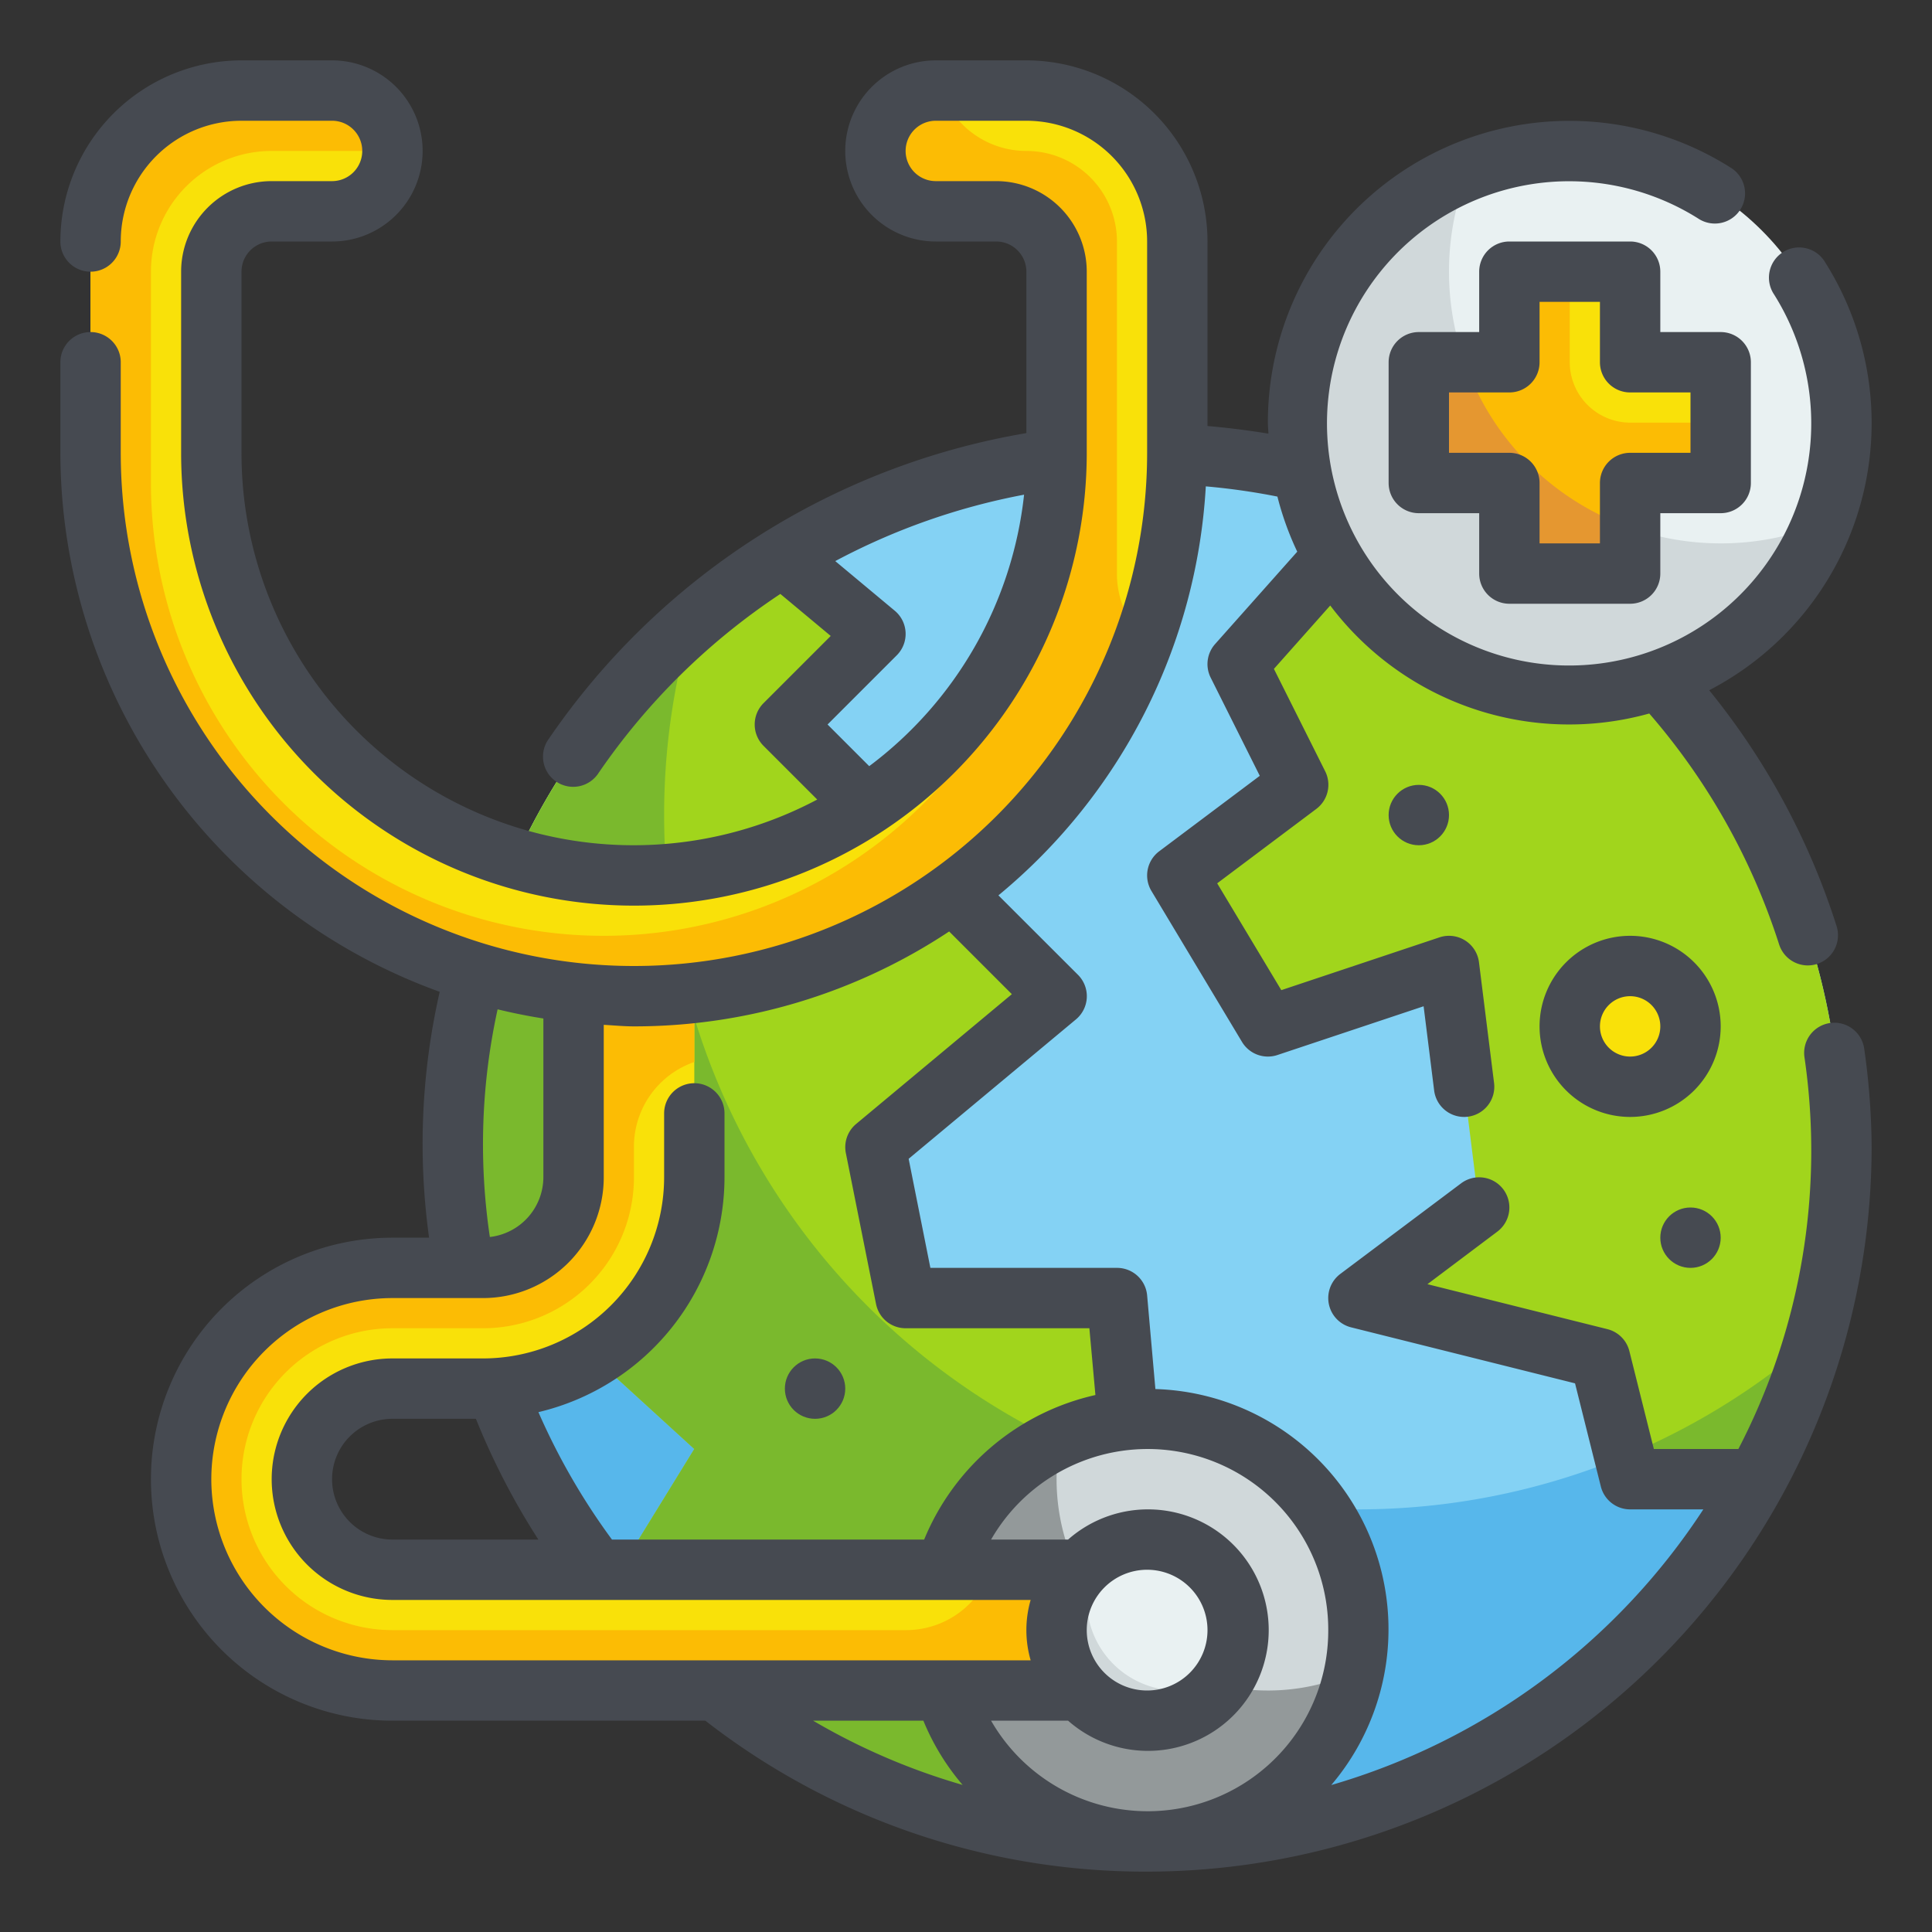
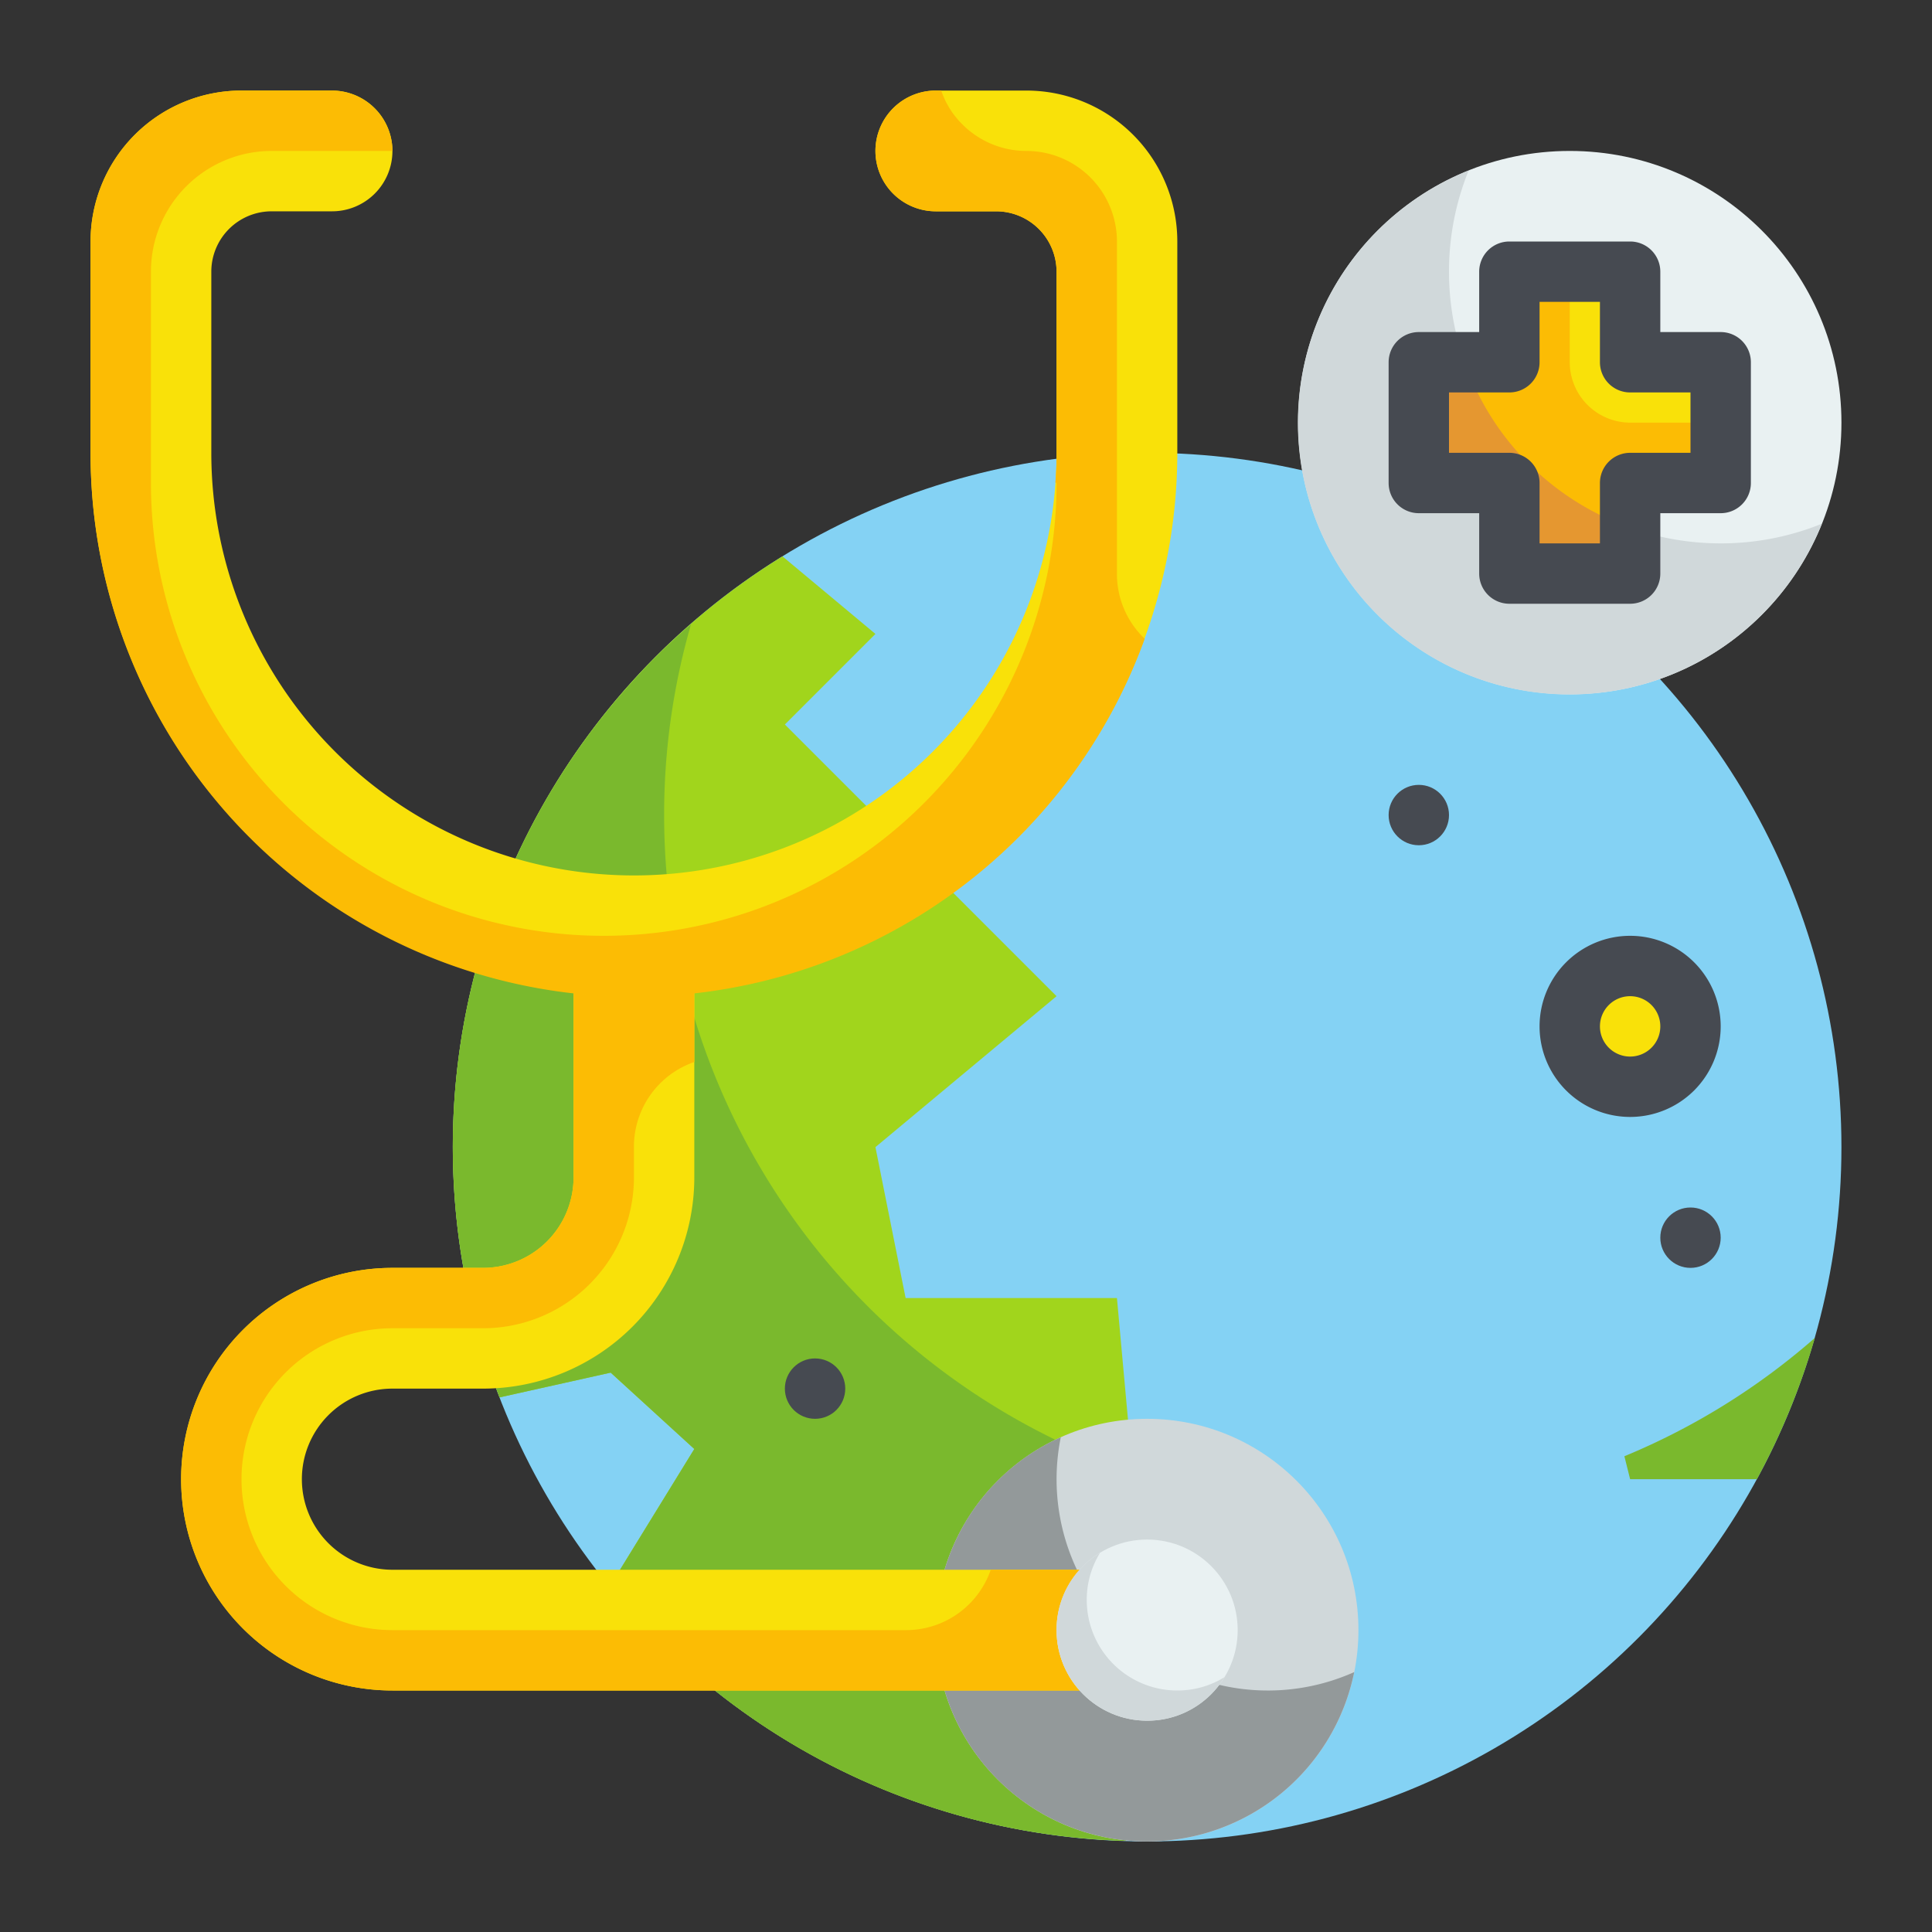
<svg xmlns="http://www.w3.org/2000/svg" width="512" viewBox="0 0 64 64" height="512">
  <rect x="0" y="0" width="64" height="64" fill="#333333" stroke="none" />
  <g data-name="Fill Outline" id="Fill_Outline">
    <g data-name="Stroke copy" id="Stroke_copy">
      <circle r="23" fill="#84d2f4" cy="38" cx="38" />
-       <path fill="#57b7eb" d="m60.11 44.33a23 23 0 1 1 -37.22-23.66 22.992 22.992 0 0 0 37.22 23.66z" />
+       <path fill="#57b7eb" d="m60.11 44.33z" />
      <path fill="#a1d51c" d="m38 54-.7 6.98a22.874 22.874 0 0 1 -17.1-8.43l2.8-4.55-2.77-2.53-3.68.82a22.983 22.983 0 0 1 9.37-27.86l3.08 2.57-3 3 9 9-6 5 1 5h7z" />
-       <path fill="#a1d51c" d="m61 38a22.923 22.923 0 0 1 -2.8 11h-4.2l-1-4-8-2 4-3-1-8-6 2-3-5 4-3-2-4 4.96-5.58a23 23 0 0 1 15.04 21.58z" />
      <circle r="2" fill="#f9e109" cy="34" cx="54" />
      <path fill="#7ab92d" d="m38 54-.7 6.98a22.874 22.874 0 0 1 -17.1-8.43l2.8-4.55-2.77-2.53-3.68.82a22.952 22.952 0 0 1 6.34-25.61 22.761 22.761 0 0 0 -.89 6.32 23 23 0 0 0 15.52 21.75z" />
      <path fill="#7ab92d" d="m60.12 44.32a23.371 23.371 0 0 1 -1.92 4.68h-4.2l-.19-.76a22.809 22.809 0 0 0 6.31-3.92z" />
      <circle r="7" fill="#d0d8da" cy="54" cx="38" />
      <path fill="#93999a" d="m44.86 55.39a7 7 0 1 1 -9.72-7.78 7 7 0 0 0 9.72 7.78z" />
      <path fill="#f9e109" d="m10 49a3 3 0 0 1 3-3h3a7 7 0 0 0 7-7v-8h-4v8a3 3 0 0 1 -3 3h-3a7 7 0 0 0 -7 7 7 7 0 0 0 7 7h25v-4h-25a3 3 0 0 1 -3-3z" />
      <path fill="#fcbc04" d="m38 52v4h-25a7 7 0 0 1 0-14h3a3 3 0 0 0 3-3v-8h4v4.18a2.968 2.968 0 0 0 -2 2.82v1a5 5 0 0 1 -5 5h-3a5 5 0 1 0 0 10h17a2.968 2.968 0 0 0 2.82-2z" />
      <path fill="#f9e109" d="m29 5a2 2 0 0 0 2 2h2a2 2 0 0 1 2 2v6a14 14 0 0 1 -14 14 14 14 0 0 1 -14-14v-6a2 2 0 0 1 2-2h2a2 2 0 0 0 2-2 2 2 0 0 0 -2-2h-3a5 5 0 0 0 -5 5v7a18 18 0 0 0 18 18 18 18 0 0 0 18-18v-7a5 5 0 0 0 -5-5h-3a2 2 0 0 0 -2 2z" />
      <path fill="#fcbc04" d="m37.92 21.16a18 18 0 0 1 -34.92-6.16v-7a5 5 0 0 1 5-5h3a2.015 2.015 0 0 1 2 2h-4a4 4 0 0 0 -4 4v7a15 15 0 0 0 30 0l-.04-.02c.03-.32.04-.65.04-.98v-6a2.006 2.006 0 0 0 -2-2h-2a2 2 0 0 1 0-4h.18a2.838 2.838 0 0 0 .7 1.12 2.993 2.993 0 0 0 2.12.88 3 3 0 0 1 3 3v11a2.965 2.965 0 0 0 .92 2.16z" />
      <circle r="3" fill="#e9f1f2" cy="54" cx="38" />
      <path fill="#d0d8da" d="m40.56 55.56a2.965 2.965 0 0 1 -2.56 1.44 3 3 0 0 1 -3-3 2.965 2.965 0 0 1 1.44-2.56 2.955 2.955 0 0 0 -.44 1.56 3 3 0 0 0 3 3 2.955 2.955 0 0 0 1.56-.44z" />
      <circle r="9" fill="#e9f1f2" cy="14" cx="52" />
      <path fill="#d0d8da" d="m60.35 17.35a9 9 0 1 1 -11.7-11.7 8.885 8.885 0 0 0 -.65 3.35 9 9 0 0 0 9 9 8.885 8.885 0 0 0 3.35-.65z" />
      <path fill="#f9e109" d="m57 12h-3v-3h-4v3h-3v4h3v3h4v-3h3z" />
      <path fill="#fcbc04" d="m57 14v2h-3v3h-4v-3h-3v-4h3v-3h2v3a2.006 2.006 0 0 0 2 2z" />
      <path fill="#e59730" d="m54 17.48v1.52h-4v-3h-3v-4h1.52a8.968 8.968 0 0 0 5.48 5.48z" />
    </g>
    <g data-name="Outline copy" fill="#464a51" id="Outline_copy">
-       <path d="m60.63 33.888a1 1 0 0 0 -.856 1.126 21.423 21.423 0 0 1 -2.188 12.986h-2.8l-.811-3.243a1 1 0 0 0 -.727-.727l-5.962-1.49 2.314-1.74a1 1 0 1 0 -1.2-1.6l-4 3a1 1 0 0 0 .357 1.77l7.418 1.855.855 3.418a1 1 0 0 0 .97.757h2.425a22.081 22.081 0 0 1 -12.325 9.132 7.964 7.964 0 0 0 -5.826-13.118l-.274-3.104a1 1 0 0 0 -1-.91h-6.18l-.72-3.613 5.543-4.619a1 1 0 0 0 .067-1.475l-2.636-2.633a18.97 18.97 0 0 0 6.87-13.548 21.946 21.946 0 0 1 2.372.338 9.938 9.938 0 0 0 .657 1.825l-2.721 3.06a1 1 0 0 0 -.147 1.112l1.627 3.253-3.332 2.5a1 1 0 0 0 -.257 1.315l3 5a1 1 0 0 0 1.173.434l4.843-1.615.349 2.79a1 1 0 0 0 .992.876.884.884 0 0 0 .125-.008 1 1 0 0 0 .868-1.116l-.5-4a1 1 0 0 0 -1.308-.825l-5.24 1.749-2.124-3.539 3.279-2.461a1 1 0 0 0 .3-1.247l-1.7-3.395 1.866-2.1a9.909 9.909 0 0 0 10.568 3.578 21.833 21.833 0 0 1 4.3 7.645 1 1 0 0 0 .952.7 1.022 1.022 0 0 0 .306-.048 1 1 0 0 0 .646-1.258 23.84 23.84 0 0 0 -4.219-7.81 9.972 9.972 0 0 0 3.84-14.178 1 1 0 1 0 -1.692 1.065 8.021 8.021 0 1 1 -2.515-2.515 1 1 0 1 0 1.065-1.692 9.987 9.987 0 0 0 -15.317 8.455c0 .123.014.243.018.365q-1.006-.165-2.018-.253v-6.112a6.006 6.006 0 0 0 -6-6h-3a3 3 0 0 0 0 6h2a1 1 0 0 1 1 1v5.347a24.013 24.013 0 0 0 -15.826 10.136 1 1 0 1 0 1.651 1.128 22.05 22.05 0 0 1 6.025-5.936l1.669 1.392-2.226 2.226a1 1 0 0 0 0 1.414l1.779 1.779a12.987 12.987 0 0 1 -19.072-11.486v-6a1 1 0 0 1 1-1h2a3 3 0 0 0 0-6h-3a6.006 6.006 0 0 0 -6 6 1 1 0 0 0 2 0 4 4 0 0 1 4-4h3a1 1 0 0 1 0 2h-2a3 3 0 0 0 -3 3v6a15 15 0 0 0 30 0v-6a3 3 0 0 0 -3-3h-2a1 1 0 0 1 0-2h3a4 4 0 0 1 4 4v7a17 17 0 0 1 -34 0v-3a1 1 0 0 0 -2 0v3a19.016 19.016 0 0 0 12.566 17.855 22.671 22.671 0 0 0 -.352 8.145h-1.214a8 8 0 0 0 0 16h10.366a23.725 23.725 0 0 0 14.634 5 24.027 24.027 0 0 0 24-24 23.785 23.785 0 0 0 -.245-3.256 1 1 0 0 0 -1.125-.856zm-31.836-8.508-1.38-1.38 2.293-2.293a1 1 0 0 0 -.066-1.475l-1.972-1.645a21.9 21.9 0 0 1 6.255-2.2 12.986 12.986 0 0 1 -5.13 8.993zm15.206 28.62a5.983 5.983 0 0 1 -11.169 3h2.551a4 4 0 1 0 0-6h-2.551a5.983 5.983 0 0 1 11.169 3zm-6-2a2 2 0 1 1 -2 2 2 2 0 0 1 2-2zm-20-18.261v5.261a2 2 0 0 1 -1.773 1.977 20.877 20.877 0 0 1 .257-7.542c.499.122 1.003.223 1.516.304zm-11 15.261a6.006 6.006 0 0 1 6-6h3a4 4 0 0 0 4-4v-5.051c.333.018.662.051 1 .051a18.878 18.878 0 0 0 10.442-3.144l2.077 2.077-5.159 4.3a1 1 0 0 0 -.34.964l1 5a1 1 0 0 0 .98.803h6.087l.2 2.212a8.038 8.038 0 0 0 -5.673 4.788h-10.342a21.946 21.946 0 0 1 -2.436-4.221 8.007 8.007 0 0 0 6.164-7.779v-2.117a1 1 0 0 0 -2 0v2.117a6.006 6.006 0 0 1 -6 6h-3a4 4 0 0 0 0 8h21.142a3.592 3.592 0 0 0 0 2h-21.142a6.006 6.006 0 0 1 -6-6zm8.765-2a23.828 23.828 0 0 0 2.069 4h-4.834a2 2 0 0 1 0-4zm14.823 10a7.855 7.855 0 0 0 1.3 2.128 21.6 21.6 0 0 1 -4.952-2.128z" />
      <path d="m54 31a3 3 0 1 0 3 3 3 3 0 0 0 -3-3zm0 4a1 1 0 1 1 1-1 1 1 0 0 1 -1 1z" />
      <circle r="1" cy="41" cx="56" />
      <circle r="1" cy="46" cx="27" />
      <circle r="1" cy="27" cx="47" />
      <path d="m50 20h4a1 1 0 0 0 1-1v-2h2a1 1 0 0 0 1-1v-4a1 1 0 0 0 -1-1h-2v-2a1 1 0 0 0 -1-1h-4a1 1 0 0 0 -1 1v2h-2a1 1 0 0 0 -1 1v4a1 1 0 0 0 1 1h2v2a1 1 0 0 0 1 1zm-2-5v-2h2a1 1 0 0 0 1-1v-2h2v2a1 1 0 0 0 1 1h2v2h-2a1 1 0 0 0 -1 1v2h-2v-2a1 1 0 0 0 -1-1z" />
    </g>
  </g>
</svg>